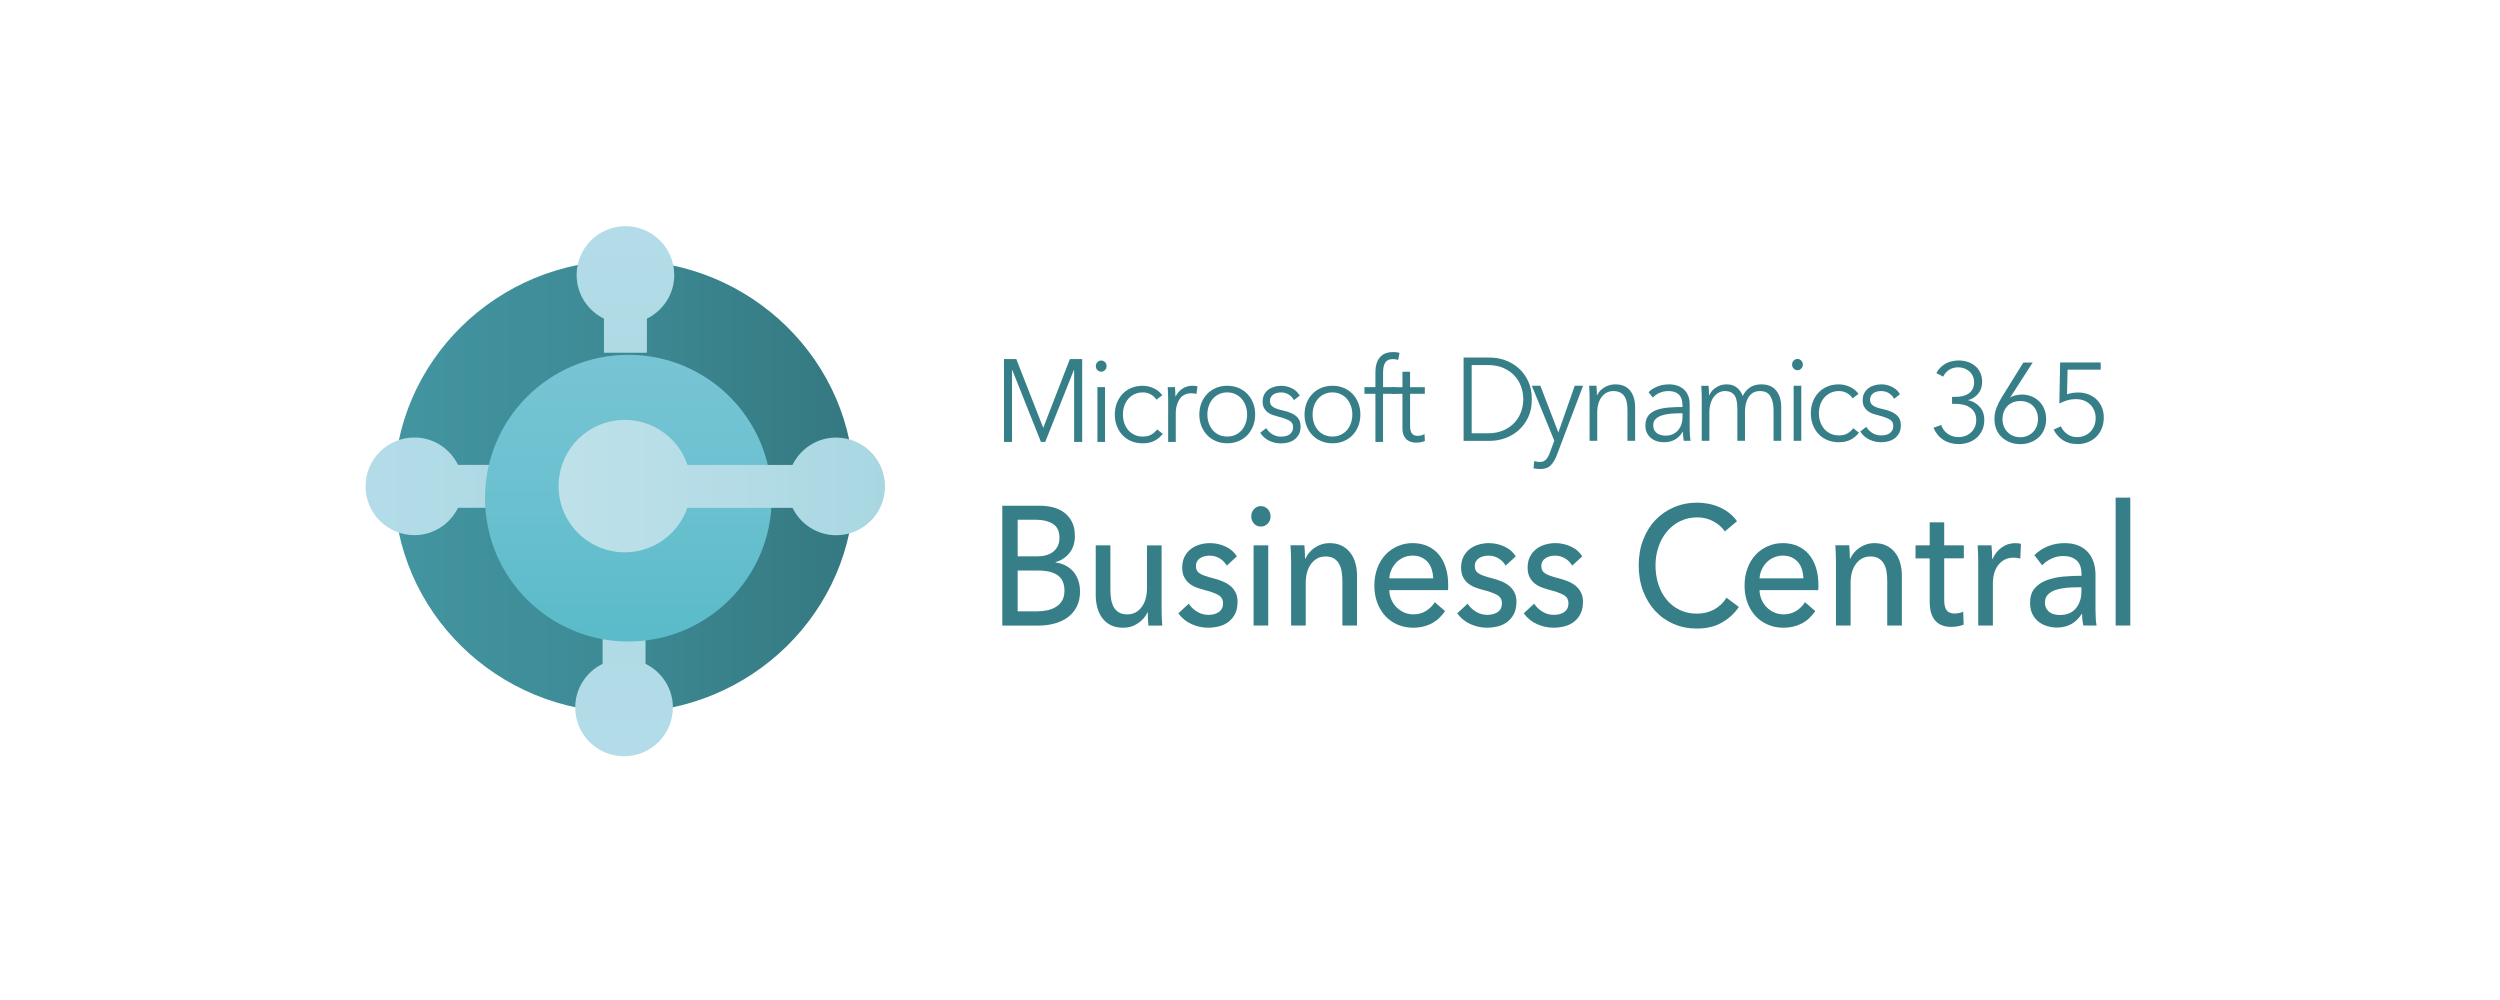
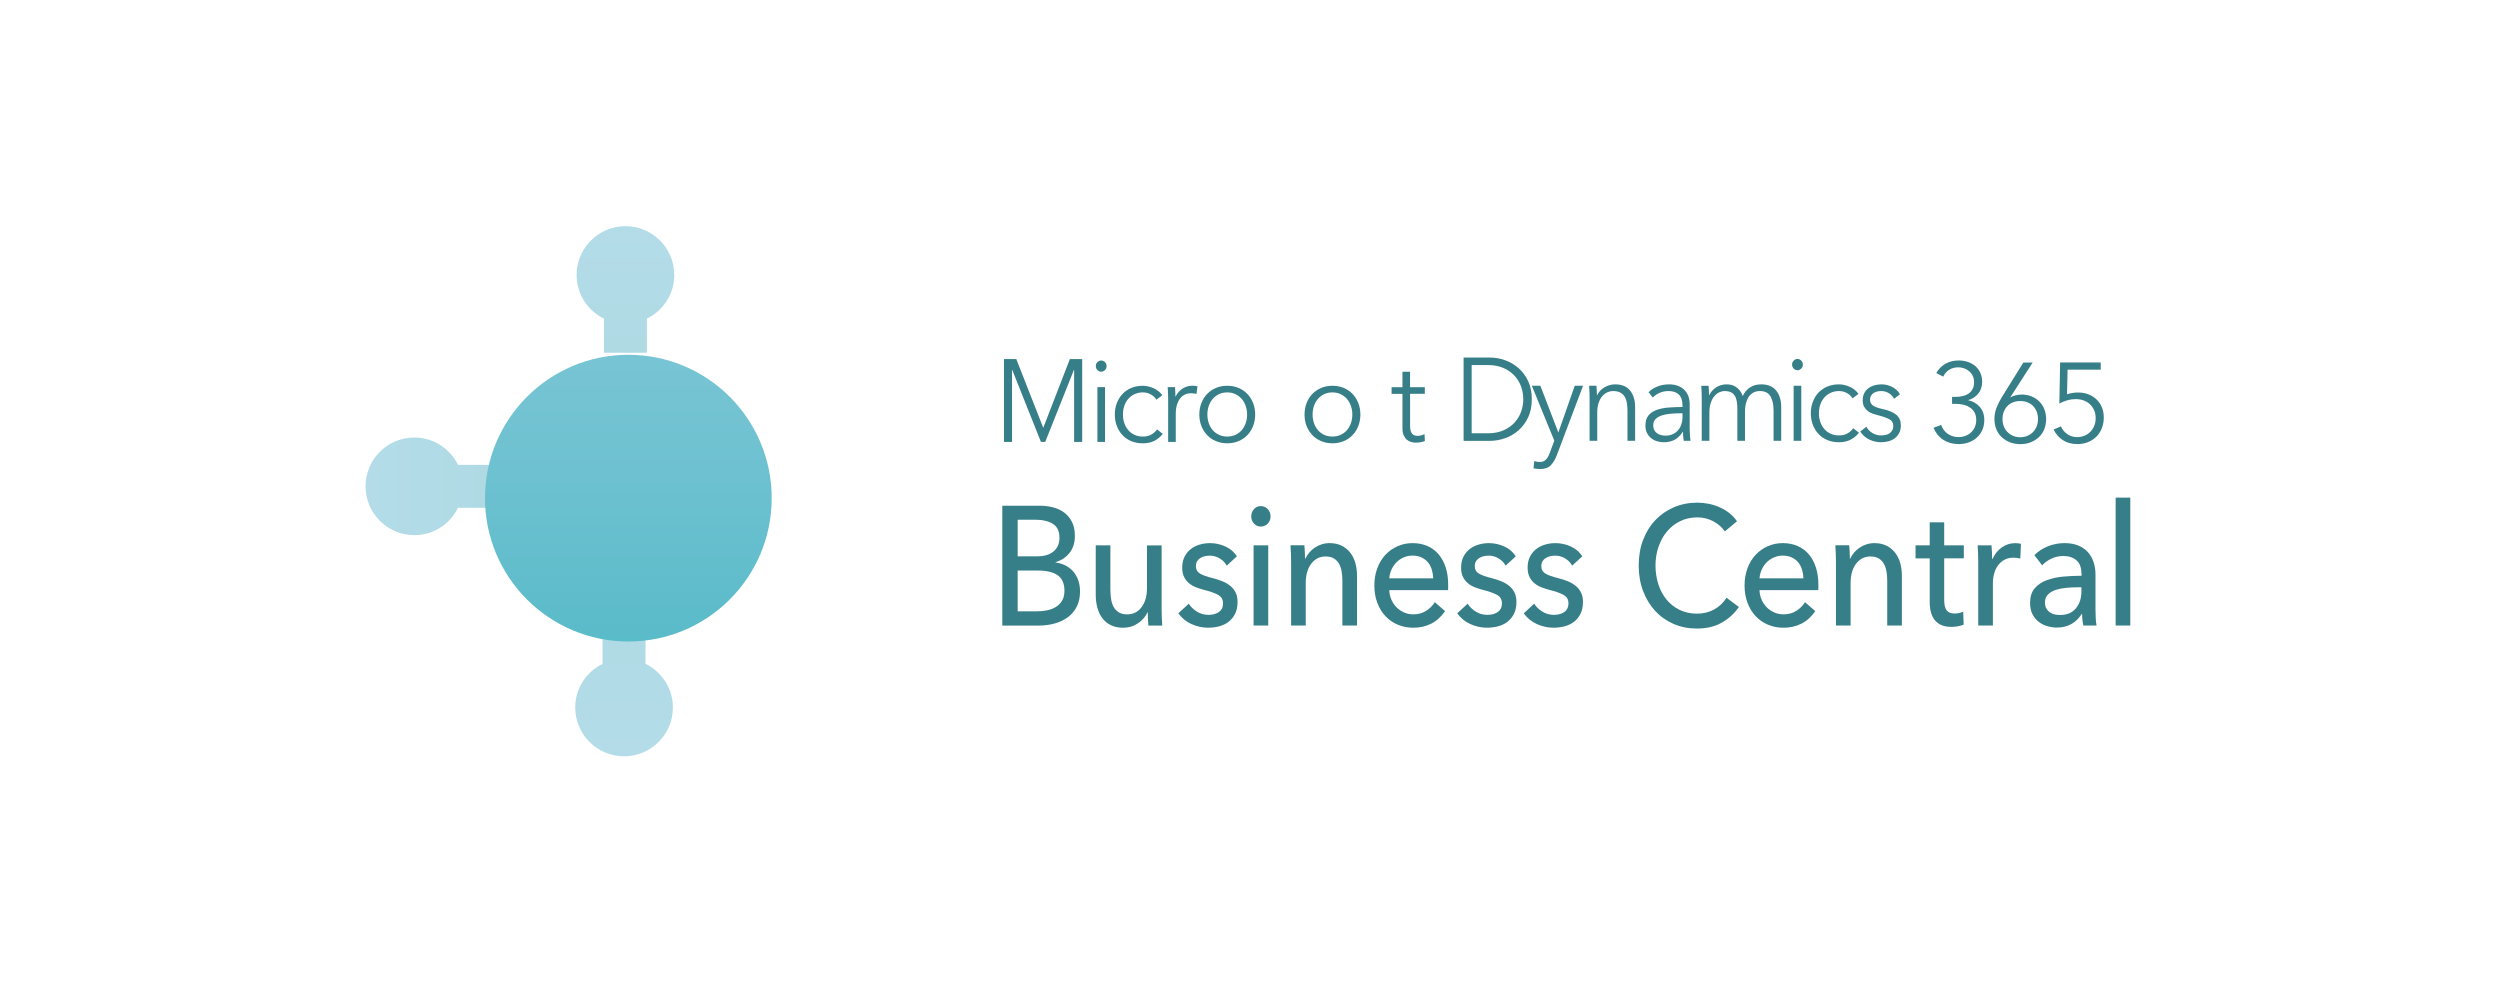
<svg xmlns="http://www.w3.org/2000/svg" xmlns:xlink="http://www.w3.org/1999/xlink" id="Layer_1" data-name="Layer 1" viewBox="0 0 850 340">
  <defs>
    <style>
      .cls-1 {
        fill: url(#linear-gradient);
      }

      .cls-1, .cls-2, .cls-3, .cls-4, .cls-5, .cls-6, .cls-7 {
        stroke-width: 0px;
      }

      .cls-2 {
        fill: #377f88;
      }

      .cls-3 {
        fill: url(#linear-gradient-5);
        filter: url(#drop-shadow-1);
      }

      .cls-4 {
        fill: url(#linear-gradient-4);
      }

      .cls-5 {
        fill: url(#linear-gradient-2);
      }

      .cls-6 {
        fill: url(#linear-gradient-3);
      }

      .cls-7 {
        fill: url(#linear-gradient-6);
      }
    </style>
    <linearGradient id="linear-gradient" x1="133.97" y1="165.37" x2="290.4" y2="165.37" gradientUnits="userSpaceOnUse">
      <stop offset="0" stop-color="#4295a1" />
      <stop offset=".4" stop-color="#3e8c97" />
      <stop offset=".99" stop-color="#357981" />
    </linearGradient>
    <linearGradient id="linear-gradient-2" x1="212.64" y1="76.91" x2="212.64" y2="119.93" gradientUnits="userSpaceOnUse">
      <stop offset="0" stop-color="#b3dce8" />
      <stop offset=".99" stop-color="#afdae4" />
    </linearGradient>
    <linearGradient id="linear-gradient-3" x1="124.3" y1="165.35" x2="167.32" y2="165.35" xlink:href="#linear-gradient-2" />
    <linearGradient id="linear-gradient-4" x1="212.19" y1="257.14" x2="212.19" y2="207.17" xlink:href="#linear-gradient-2" />
    <linearGradient id="linear-gradient-5" x1="212.64" y1="116.63" x2="212.64" y2="214.11" gradientUnits="userSpaceOnUse">
      <stop offset="0" stop-color="#77c4d4" />
      <stop offset=".43" stop-color="#6dc1d0" />
      <stop offset=".99" stop-color="#5abbc9" />
    </linearGradient>
    <filter id="drop-shadow-1" filterUnits="userSpaceOnUse">
      <feOffset dx="1" dy="4" />
      <feGaussianBlur result="blur" stdDeviation="8" />
      <feFlood flood-color="#515050" flood-opacity=".55" />
      <feComposite in2="blur" operator="in" />
      <feComposite in="SourceGraphic" />
    </filter>
    <linearGradient id="linear-gradient-6" x1="189.91" y1="165.27" x2="300.89" y2="165.27" gradientUnits="userSpaceOnUse">
      <stop offset="0" stop-color="#bee1e9" />
      <stop offset=".53" stop-color="#b4dce6" />
      <stop offset=".99" stop-color="#a8d7e2" />
    </linearGradient>
  </defs>
-   <ellipse class="cls-1" cx="212.19" cy="165.37" rx="78.22" ry="76.84" />
  <g>
    <g>
      <path class="cls-2" d="M354.69,145.4h.04l9.02-23.31h4.19v28.17h-2.74v-24.47h-.08l-9.75,24.47h-1.45l-9.75-24.47h-.08v24.47h-2.74v-28.17h4.19l9.14,23.31Z" />
      <path class="cls-2" d="M376.24,124.47c0,.56-.19,1.02-.57,1.37s-.8.54-1.26.54-.88-.18-1.26-.54-.57-.82-.57-1.37.19-1.02.57-1.37.8-.53,1.26-.53.87.18,1.26.53.57.82.57,1.37ZM375.71,150.25h-2.59v-18.62h2.59v18.62Z" />
      <path class="cls-2" d="M393.18,135.89c-.43-.72-1.06-1.3-1.88-1.77-.83-.46-1.72-.7-2.69-.7-1.04,0-1.98.19-2.82.58-.84.38-1.56.92-2.15,1.59-.6.68-1.05,1.47-1.37,2.39s-.47,1.9-.47,2.97.16,2.04.47,2.94c.32.9.77,1.69,1.35,2.37.58.67,1.29,1.2,2.13,1.59s1.78.58,2.82.58c1.14,0,2.11-.22,2.89-.68.79-.45,1.43-1.03,1.94-1.75l1.94,1.51c-.76.98-1.69,1.77-2.8,2.35-1.1.58-2.43.87-3.98.87-1.45,0-2.76-.25-3.92-.73-1.17-.49-2.16-1.17-2.99-2.05-.82-.87-1.47-1.91-1.92-3.1-.46-1.19-.69-2.49-.69-3.9s.23-2.7.69-3.9c.46-1.19,1.1-2.23,1.92-3.1.82-.88,1.82-1.56,2.99-2.05s2.48-.73,3.92-.73c1.19,0,2.4.27,3.64.82,1.23.54,2.23,1.35,2.99,2.4l-2.02,1.51Z" />
      <path class="cls-2" d="M397.13,133.78c-.03-.8-.06-1.51-.11-2.15h2.47c.05.5.09,1.06.11,1.67.03.61.04,1.12.04,1.51h.08c.51-1.08,1.27-1.97,2.28-2.65,1.01-.67,2.16-1.01,3.43-1.01.33,0,.63.01.89.04.27.03.54.08.82.16l-.34,2.59c-.15-.05-.41-.11-.76-.16-.36-.05-.71-.08-1.07-.08-.68,0-1.35.13-1.98.4-.63.27-1.19.68-1.65,1.25-.47.57-.85,1.3-1.14,2.18-.29.89-.44,1.95-.44,3.2v9.52h-2.59v-14.52c0-.5-.01-1.15-.04-1.95Z" />
      <path class="cls-2" d="M426.76,140.94c0,1.4-.24,2.7-.7,3.9-.47,1.2-1.12,2.23-1.96,3.1-.84.88-1.84,1.56-3.01,2.05-1.17.49-2.45.73-3.84.73s-2.64-.25-3.81-.73c-1.17-.49-2.17-1.17-3.01-2.05-.84-.87-1.49-1.91-1.96-3.1-.47-1.19-.7-2.49-.7-3.9s.24-2.7.7-3.9c.47-1.19,1.12-2.23,1.96-3.1.84-.88,1.84-1.56,3.01-2.05,1.17-.49,2.44-.73,3.81-.73s2.68.24,3.84.73,2.17,1.17,3.01,2.05c.84.87,1.49,1.91,1.96,3.1.47,1.2.7,2.5.7,3.9ZM424.02,140.94c0-1.03-.16-2.01-.48-2.92s-.77-1.71-1.35-2.39-1.29-1.21-2.13-1.61c-.84-.4-1.78-.6-2.82-.6s-1.97.2-2.8.6c-.83.4-1.53.93-2.11,1.61-.59.68-1.04,1.47-1.35,2.39s-.47,1.89-.47,2.92.16,2.01.47,2.92.77,1.71,1.35,2.39c.58.67,1.29,1.2,2.11,1.59.82.38,1.76.58,2.8.58s1.98-.19,2.82-.58c.84-.38,1.55-.92,2.13-1.59.58-.68,1.03-1.47,1.35-2.39s.48-1.89.48-2.92Z" />
-       <path class="cls-2" d="M439.93,136.05c-.38-.77-.96-1.4-1.73-1.89-.77-.49-1.66-.73-2.65-.73-.46,0-.91.05-1.37.16-.46.1-.86.28-1.22.52s-.64.54-.86.92c-.22.37-.32.81-.32,1.31,0,.88.34,1.55,1.03,2.01.68.47,1.76.86,3.24,1.18,2.11.45,3.66,1.11,4.66,1.97s1.5,2.02,1.5,3.48c0,1.06-.2,1.96-.59,2.69-.39.73-.91,1.32-1.54,1.79-.63.47-1.35.8-2.15,1-.8.2-1.6.3-2.42.3-1.35,0-2.65-.29-3.92-.87-1.27-.58-2.31-1.5-3.12-2.75l2.06-1.59c.46.82,1.13,1.51,2.02,2.07s1.87.83,2.93.83c.56,0,1.09-.05,1.6-.16.51-.11.95-.29,1.33-.56s.68-.6.91-1.02c.23-.41.34-.92.34-1.53,0-.98-.45-1.72-1.35-2.21-.9-.49-2.2-.95-3.9-1.37-.53-.13-1.1-.3-1.7-.5s-1.15-.49-1.65-.87c-.51-.38-.93-.87-1.26-1.45s-.5-1.31-.5-2.19c0-.95.18-1.77.53-2.45.36-.68.83-1.23,1.43-1.67.6-.44,1.28-.76,2.04-.98.76-.21,1.55-.32,2.36-.32,1.24,0,2.45.29,3.62.87,1.17.58,2.04,1.41,2.63,2.47l-1.98,1.55Z" />
      <path class="cls-2" d="M462.53,140.94c0,1.4-.24,2.7-.7,3.9-.47,1.2-1.12,2.23-1.96,3.1-.84.88-1.84,1.56-3.01,2.05-1.17.49-2.45.73-3.84.73s-2.64-.25-3.81-.73c-1.17-.49-2.17-1.17-3.01-2.05-.84-.87-1.49-1.91-1.96-3.1-.47-1.19-.7-2.49-.7-3.9s.24-2.7.7-3.9c.47-1.19,1.12-2.23,1.96-3.1.84-.88,1.84-1.56,3.01-2.05,1.17-.49,2.44-.73,3.81-.73s2.68.24,3.84.73,2.17,1.17,3.01,2.05c.84.87,1.49,1.91,1.96,3.1.47,1.2.7,2.5.7,3.9ZM459.79,140.94c0-1.03-.16-2.01-.48-2.92s-.77-1.71-1.35-2.39-1.29-1.21-2.13-1.61c-.84-.4-1.78-.6-2.82-.6s-1.97.2-2.8.6c-.83.4-1.53.93-2.11,1.61-.59.68-1.04,1.47-1.35,2.39s-.47,1.89-.47,2.92.16,2.01.47,2.92.77,1.71,1.35,2.39c.58.67,1.29,1.2,2.11,1.59.82.38,1.76.58,2.8.58s1.98-.19,2.82-.58c.84-.38,1.55-.92,2.13-1.59.58-.68,1.03-1.47,1.35-2.39s.48-1.89.48-2.92Z" />
-       <path class="cls-2" d="M474.42,133.9h-4.19v16.35h-2.59v-16.35h-3.73v-2.27h3.73v-5.09c0-2.12.5-3.79,1.49-5.01s2.51-1.83,4.57-1.83c.33,0,.69.02,1.07.06.38.04.74.11,1.07.22l-.46,2.39c-.28-.08-.56-.15-.84-.2-.28-.05-.6-.08-.95-.08-.68,0-1.25.12-1.69.36-.45.24-.79.58-1.03,1.01-.24.44-.41.95-.5,1.53-.09.58-.13,1.2-.13,1.87v4.77h4.19v2.27Z" />
      <path class="cls-2" d="M484.45,133.9h-5.02v10.86c0,.69.06,1.26.19,1.71.13.45.31.8.55,1.06.24.25.53.42.86.52.33.09.69.14,1.07.14.36,0,.73-.05,1.12-.16.39-.11.77-.25,1.12-.44l.11,2.35c-.46.19-.93.33-1.43.42-.49.09-1.03.14-1.62.14-.48,0-.99-.07-1.52-.2-.53-.13-1.03-.38-1.49-.75-.46-.37-.83-.88-1.12-1.51-.29-.64-.44-1.47-.44-2.51v-11.62h-3.69v-2.27h3.69v-5.25h2.59v5.25h5.02v2.27Z" />
    </g>
    <g>
      <path class="cls-2" d="M497.62,121.57h8.98c1.68,0,3.37.29,5.06.88,1.69.59,3.22,1.47,4.59,2.66s2.46,2.66,3.31,4.44c.84,1.77,1.26,3.83,1.26,6.18s-.42,4.44-1.26,6.2c-.84,1.76-1.94,3.23-3.31,4.42s-2.89,2.07-4.59,2.66c-1.69.59-3.38.88-5.06.88h-8.98v-28.31ZM500.37,147.32h5.46c2.04,0,3.82-.33,5.33-1,1.51-.67,2.77-1.54,3.77-2.62.99-1.08,1.74-2.31,2.24-3.7.5-1.38.74-2.81.74-4.28s-.25-2.89-.74-4.28c-.5-1.38-1.24-2.62-2.24-3.7-.99-1.08-2.25-1.95-3.77-2.62s-3.29-1-5.33-1h-5.46v23.2Z" />
      <path class="cls-2" d="M529.79,146.96h.08l5.54-15.8h2.83l-8.9,23.55c-.54,1.44-1.22,2.59-2.05,3.46-.83.87-2.02,1.3-3.57,1.3-.79,0-1.57-.08-2.33-.24l.27-2.48c.61.21,1.25.32,1.91.32.89,0,1.59-.29,2.1-.86s.96-1.39,1.34-2.46l1.45-3.92-7.64-18.68h2.9l6.08,15.8Z" />
      <path class="cls-2" d="M542.8,131.16c.05.51.09,1.07.11,1.68.03.61.04,1.12.04,1.52h.08c.51-1.09,1.34-1.98,2.48-2.66,1.15-.68,2.36-1.02,3.63-1.02,2.27,0,3.97.7,5.1,2.12,1.13,1.41,1.7,3.28,1.7,5.6v11.48h-2.6v-10.36c0-.99-.08-1.88-.23-2.68-.15-.8-.41-1.48-.78-2.06s-.87-1.02-1.49-1.34c-.63-.32-1.41-.48-2.35-.48-.69,0-1.36.15-2.01.44-.65.29-1.23.74-1.74,1.34-.51.6-.92,1.36-1.22,2.28-.3.92-.46,2.01-.46,3.26v9.6h-2.6v-14.6c0-.51-.01-1.16-.04-1.96s-.06-1.52-.11-2.16h2.48Z" />
      <path class="cls-2" d="M572.04,137.76c0-1.61-.41-2.82-1.22-3.61-.82-.79-2-1.19-3.55-1.19-1.07,0-2.06.2-2.98.6-.92.4-1.7.94-2.33,1.6l-1.45-1.8c.74-.77,1.71-1.42,2.92-1.92s2.58-.76,4.11-.76c.97,0,1.87.14,2.71.42.84.28,1.58.7,2.22,1.26s1.13,1.27,1.49,2.12c.36.85.53,1.85.53,3v8.2c0,.72.03,1.47.08,2.24.05.77.13,1.43.23,1.96h-2.33c-.08-.45-.14-.95-.19-1.48-.05-.53-.08-1.05-.08-1.56h-.08c-.81,1.25-1.74,2.15-2.77,2.7-1.03.55-2.27.82-3.72.82-.69,0-1.39-.1-2.12-.3-.73-.2-1.39-.53-1.99-.98-.6-.45-1.1-1.04-1.49-1.76-.4-.72-.59-1.6-.59-2.65,0-1.45.35-2.59,1.05-3.43.7-.84,1.64-1.47,2.81-1.88,1.17-.42,2.51-.68,4.03-.8,1.51-.12,3.09-.18,4.72-.18v-.6ZM571.27,140.52c-1.07,0-2.15.05-3.23.14-1.08.09-2.06.28-2.94.56-.88.28-1.6.68-2.16,1.22-.56.53-.84,1.24-.84,2.12,0,.67.12,1.23.36,1.68s.57.82.98,1.1c.41.28.86.48,1.36.6s1,.18,1.51.18c.92,0,1.73-.17,2.45-.5s1.31-.79,1.8-1.36.85-1.23,1.11-1.98c.25-.75.38-1.53.38-2.36v-1.4h-.76Z" />
      <path class="cls-2" d="M583.5,131.7c1.06-.68,2.24-1.02,3.53-1.02.48,0,.99.05,1.51.16.52.11,1.03.31,1.53.62.5.31.96.72,1.38,1.22.42.51.78,1.16,1.09,1.96.61-1.28,1.44-2.26,2.5-2.94,1.06-.68,2.31-1.02,3.77-1.02,2.27,0,3.97.7,5.1,2.12,1.13,1.41,1.7,3.28,1.7,5.6v11.48h-2.6v-10.36c0-1.97-.35-3.56-1.05-4.76-.7-1.2-1.89-1.8-3.57-1.8-.94,0-1.74.2-2.39.6-.65.4-1.17.93-1.57,1.58-.39.65-.68,1.39-.86,2.22-.18.83-.27,1.68-.27,2.56v9.96h-2.6v-10.92c0-.91-.06-1.74-.19-2.48s-.35-1.38-.67-1.9c-.32-.52-.76-.92-1.32-1.2-.56-.28-1.27-.42-2.14-.42-.61,0-1.23.15-1.85.44s-1.18.74-1.68,1.34c-.5.6-.9,1.36-1.2,2.28-.3.92-.46,2.01-.46,3.26v9.6h-2.6v-14.6c0-.51-.01-1.16-.04-1.96s-.06-1.52-.11-2.16h2.48c.05.51.09,1.07.11,1.68.03.61.04,1.12.04,1.52h.08c.51-1.09,1.29-1.98,2.35-2.66Z" />
      <path class="cls-2" d="M612.97,123.96c0,.56-.19,1.02-.57,1.38s-.8.54-1.26.54-.88-.18-1.26-.54-.57-.82-.57-1.38.19-1.02.57-1.38.8-.54,1.26-.54.88.18,1.26.54.57.82.57,1.38ZM612.44,149.88h-2.6v-18.72h2.6v18.72Z" />
      <path class="cls-2" d="M629.87,135.44c-.43-.72-1.06-1.31-1.89-1.78-.83-.46-1.73-.7-2.7-.7-1.04,0-1.99.19-2.83.58-.84.39-1.56.92-2.16,1.6s-1.06,1.48-1.38,2.4-.48,1.91-.48,2.98.16,2.05.48,2.96c.32.91.77,1.7,1.36,2.38.59.68,1.3,1.21,2.14,1.6s1.78.58,2.83.58c1.15,0,2.11-.22,2.9-.68.79-.45,1.44-1.04,1.95-1.76l1.95,1.52c-.76.99-1.7,1.77-2.81,2.36-1.11.58-2.44.88-3.99.88-1.45,0-2.77-.25-3.94-.74-1.17-.49-2.17-1.18-3-2.06-.83-.88-1.47-1.92-1.93-3.12-.46-1.2-.69-2.51-.69-3.92s.23-2.72.69-3.92c.46-1.2,1.1-2.24,1.93-3.12.83-.88,1.83-1.57,3-2.06s2.48-.74,3.94-.74c1.2,0,2.41.27,3.65.82,1.24.55,2.24,1.35,3,2.42l-2.03,1.52Z" />
      <path class="cls-2" d="M643.99,135.6c-.38-.77-.96-1.41-1.74-1.9-.78-.49-1.66-.74-2.66-.74-.46,0-.92.05-1.37.16-.46.1-.87.28-1.22.52s-.64.55-.86.92c-.22.37-.32.81-.32,1.32,0,.88.34,1.55,1.03,2.02.69.47,1.77.86,3.25,1.18,2.12.45,3.67,1.11,4.68,1.98s1.51,2.03,1.51,3.5c0,1.07-.2,1.97-.59,2.7-.4.73-.91,1.33-1.55,1.8-.64.47-1.36.8-2.16,1-.8.2-1.61.3-2.43.3-1.35,0-2.66-.29-3.94-.88-1.27-.59-2.32-1.51-3.13-2.76l2.06-1.6c.46.83,1.13,1.52,2.02,2.08.89.56,1.87.84,2.94.84.56,0,1.1-.05,1.61-.16.51-.11.96-.29,1.34-.56s.69-.61.92-1.02c.23-.41.34-.92.34-1.54,0-.99-.45-1.72-1.36-2.22-.91-.49-2.21-.95-3.92-1.38-.54-.13-1.1-.3-1.7-.5-.6-.2-1.15-.49-1.66-.88-.51-.39-.93-.87-1.26-1.46s-.5-1.32-.5-2.2c0-.96.18-1.78.54-2.46.36-.68.83-1.24,1.43-1.68s1.28-.77,2.05-.98c.76-.21,1.55-.32,2.37-.32,1.25,0,2.46.29,3.63.88,1.17.59,2.05,1.42,2.64,2.48l-1.99,1.56Z" />
    </g>
    <g>
      <path class="cls-2" d="M663.69,134.94h1.18c.86,0,1.68-.09,2.45-.27.76-.18,1.43-.47,2.01-.86.57-.4,1.02-.91,1.36-1.55.33-.64.5-1.4.5-2.29,0-.76-.14-1.46-.42-2.08s-.67-1.16-1.17-1.6-1.07-.79-1.72-1.03c-.65-.24-1.33-.37-2.05-.37-1.15,0-2.16.27-3.04.8-.88.54-1.59,1.33-2.12,2.37l-2.33-1.22c.84-1.45,1.91-2.53,3.21-3.23s2.78-1.05,4.43-1.05c1.07,0,2.08.16,3.04.48s1.8.78,2.53,1.39c.73.61,1.31,1.37,1.74,2.28.43.9.64,1.94.64,3.11,0,1.61-.45,2.95-1.34,4.03s-2.01,1.8-3.36,2.16v.08c1.55.33,2.85,1.08,3.88,2.24,1.03,1.16,1.55,2.65,1.55,4.49,0,1.3-.24,2.45-.71,3.46s-1.1,1.86-1.89,2.56c-.79.7-1.71,1.23-2.77,1.6-1.06.37-2.17.55-3.34.55-1.99,0-3.72-.48-5.2-1.43-1.48-.95-2.6-2.32-3.36-4.11l2.6-.96c.46,1.3,1.22,2.31,2.29,3.04,1.07.73,2.29,1.09,3.67,1.09.76,0,1.51-.13,2.24-.4.73-.27,1.36-.65,1.91-1.15.55-.5.99-1.1,1.32-1.81s.5-1.53.5-2.45c0-1.02-.2-1.88-.59-2.58-.4-.7-.92-1.27-1.59-1.7-.66-.44-1.42-.75-2.26-.94s-1.71-.28-2.6-.28h-1.18v-2.37Z" />
      <path class="cls-2" d="M683.49,135.06l.08.08c.41-.31.98-.55,1.72-.72.74-.18,1.45-.27,2.14-.27,1.17,0,2.26.2,3.27.61,1.01.41,1.88.97,2.62,1.7.74.72,1.32,1.6,1.74,2.64.42,1.03.63,2.16.63,3.38s-.22,2.43-.65,3.48c-.43,1.05-1.04,1.94-1.83,2.68-.79.74-1.72,1.32-2.79,1.74-1.07.42-2.24.63-3.52.63s-2.45-.21-3.52-.63c-1.07-.42-2-1-2.79-1.74-.79-.74-1.4-1.63-1.83-2.68-.43-1.05-.65-2.2-.65-3.48,0-1.4.24-2.7.73-3.9s1.06-2.34,1.72-3.44l7.38-11.88h3.17l-7.6,11.81ZM680.85,142.47c0,.89.15,1.71.44,2.46.29.75.71,1.4,1.24,1.95.53.55,1.17.98,1.91,1.3s1.55.48,2.45.48,1.71-.16,2.44-.48,1.38-.75,1.91-1.3c.53-.55.95-1.2,1.24-1.95.29-.75.44-1.57.44-2.46s-.14-1.67-.42-2.43c-.28-.75-.68-1.4-1.2-1.95-.52-.55-1.16-.98-1.91-1.28-.75-.31-1.59-.46-2.5-.46s-1.75.15-2.5.46c-.75.31-1.39.73-1.91,1.28-.52.55-.92,1.2-1.2,1.95-.28.75-.42,1.56-.42,2.43Z" />
      <path class="cls-2" d="M714.25,125.69h-11.27l-.19,8.37c.58-.2,1.2-.35,1.85-.46.65-.1,1.28-.15,1.89-.15,1.27,0,2.44.2,3.5.61,1.07.41,1.99.99,2.78,1.74.79.75,1.4,1.65,1.83,2.69.43,1.05.65,2.19.65,3.44s-.21,2.5-.64,3.61-1.03,2.07-1.82,2.87-1.73,1.43-2.84,1.89-2.33.69-3.65.69c-1.96,0-3.62-.45-4.97-1.34-1.35-.89-2.4-2.09-3.14-3.59l2.48-1.11c.48,1.12,1.22,2.01,2.2,2.68s2.07.99,3.27.99c.92,0,1.76-.16,2.54-.48.78-.32,1.45-.76,2.01-1.34s1-1.26,1.32-2.05c.32-.79.48-1.64.48-2.56,0-.99-.17-1.89-.52-2.69s-.81-1.48-1.41-2.04-1.31-.99-2.12-1.3c-.82-.3-1.71-.46-2.68-.46s-1.93.13-2.89.4c-.96.27-1.87.63-2.73,1.09l.27-13.95h13.8v2.44Z" />
    </g>
    <g>
      <path class="cls-2" d="M340.77,171.95h12.93c1.41,0,2.82.17,4.24.52,1.41.35,2.67.92,3.79,1.73,1.11.81,2.01,1.86,2.7,3.17s1.03,2.93,1.03,4.89c0,2.26-.6,4.16-1.8,5.7-1.2,1.53-2.79,2.59-4.77,3.16v.12c1.2.15,2.31.49,3.34,1.01,1.02.52,1.91,1.2,2.65,2.04.74.85,1.31,1.84,1.72,2.99s.61,2.44.61,3.85c0,1.96-.37,3.66-1.11,5.12-.74,1.46-1.75,2.66-3.02,3.6-1.27.94-2.76,1.65-4.48,2.13-1.71.48-3.54.72-5.48.72h-12.34v-40.73ZM346.02,189.15h6.83c.99,0,1.93-.12,2.83-.38.9-.25,1.69-.63,2.36-1.15s1.2-1.17,1.59-1.96c.39-.79.58-1.73.58-2.85,0-2.19-.74-3.75-2.22-4.69-1.48-.94-3.48-1.41-5.99-1.41h-5.99v12.43ZM346.02,207.85h6.57c1.09,0,2.2-.1,3.31-.32,1.11-.21,2.12-.59,3.02-1.12.9-.53,1.62-1.26,2.17-2.15.55-.9.82-2.04.82-3.42,0-2.42-.76-4.16-2.28-5.24-1.52-1.07-3.71-1.61-6.57-1.61h-7.05v13.86Z" />
      <path class="cls-2" d="M390.45,212.68c-.07-.69-.12-1.47-.16-2.33s-.05-1.58-.05-2.15h-.11c-.64,1.46-1.71,2.69-3.21,3.71-1.5,1.02-3.17,1.52-5,1.52-1.63,0-3.03-.28-4.21-.86-1.18-.57-2.15-1.37-2.91-2.39-.76-1.02-1.32-2.19-1.69-3.54-.37-1.34-.56-2.78-.56-4.31v-16.91h4.98v15.07c0,1.11.08,2.17.24,3.19.16,1.02.45,1.91.87,2.68s1.01,1.38,1.75,1.84c.74.46,1.7.69,2.86.69,2.01,0,3.64-.81,4.87-2.44,1.24-1.63,1.85-3.81,1.85-6.53v-14.49h4.98v21.4c0,.73.02,1.67.05,2.82.03,1.15.09,2.17.16,3.05h-4.71Z" />
      <path class="cls-2" d="M417.1,192.31c-.57-1-1.36-1.81-2.38-2.44-1.02-.63-2.17-.95-3.44-.95-.57,0-1.13.07-1.7.2-.57.14-1.07.35-1.51.63s-.79.65-1.06,1.09c-.26.44-.4.99-.4,1.64,0,1.15.48,2.01,1.43,2.56.95.56,2.38,1.06,4.29,1.52,1.2.31,2.31.67,3.34,1.09,1.02.43,1.92.95,2.68,1.59.76.63,1.35,1.39,1.78,2.27.42.88.64,1.92.64,3.11,0,1.61-.28,2.97-.85,4.09s-1.32,2.02-2.25,2.73c-.94.71-2.01,1.22-3.21,1.52-1.2.3-2.44.46-3.71.46-1.91,0-3.77-.4-5.59-1.21-1.82-.8-3.33-2.03-4.53-3.68l3.55-3.28c.67,1.07,1.6,1.97,2.78,2.7,1.18.73,2.48,1.1,3.89,1.1.64,0,1.25-.07,1.83-.2.58-.14,1.11-.36,1.59-.66.48-.31.86-.71,1.14-1.21s.42-1.13.42-1.9c0-1.27-.56-2.21-1.67-2.82s-2.75-1.19-4.9-1.73c-.85-.23-1.7-.51-2.57-.83-.86-.33-1.65-.77-2.36-1.35-.71-.57-1.28-1.29-1.72-2.15-.44-.86-.66-1.93-.66-3.19,0-1.46.27-2.71.82-3.77.55-1.06,1.26-1.92,2.14-2.59.88-.67,1.89-1.17,3.02-1.5,1.13-.33,2.3-.49,3.5-.49,1.8,0,3.54.39,5.22,1.15,1.68.77,2.97,1.88,3.89,3.34l-3.44,3.16Z" />
      <path class="cls-2" d="M431.99,175.57c0,1-.32,1.82-.97,2.48-.65.65-1.43.98-2.34.98s-1.68-.33-2.31-1c-.63-.67-.95-1.49-.95-2.45s.32-1.83.95-2.5,1.4-1.01,2.31-1.01,1.69.34,2.34,1.01.97,1.5.97,2.5ZM431.2,212.68h-4.98v-27.27h4.98v27.27Z" />
      <path class="cls-2" d="M443.49,185.41c.07.69.12,1.46.16,2.33.03.86.05,1.59.05,2.16h.16c.32-.73.75-1.41,1.3-2.04.55-.63,1.17-1.19,1.88-1.67.71-.48,1.48-.85,2.33-1.12s1.73-.41,2.65-.41c1.62,0,3.02.3,4.18.89s2.14,1.39,2.91,2.39c.78,1,1.35,2.17,1.72,3.51.37,1.34.56,2.78.56,4.31v16.91h-4.98v-15.13c0-1.11-.08-2.17-.24-3.17-.16-1-.45-1.88-.87-2.64-.42-.77-1.01-1.38-1.75-1.84-.74-.46-1.69-.69-2.86-.69-1.98,0-3.59.81-4.85,2.44-1.25,1.63-1.88,3.81-1.88,6.53v14.5h-4.98v-21.4c0-.73-.02-1.67-.05-2.82-.04-1.15-.09-2.17-.16-3.05h4.71Z" />
      <path class="cls-2" d="M492.38,198.81v.92c0,.31-.02.61-.05.92h-19.97c.04,1.14.27,2.22.71,3.23.44,1.01,1.03,1.89,1.78,2.63.74.74,1.6,1.32,2.57,1.74.97.42,2,.63,3.1.63,1.69,0,3.16-.41,4.4-1.21,1.24-.81,2.21-1.79,2.91-2.93l3.5,3.05c-1.34,1.93-2.92,3.36-4.74,4.27-1.82.91-3.84,1.37-6.07,1.37-1.91,0-3.67-.35-5.3-1.04-1.62-.69-3.02-1.66-4.18-2.91-1.16-1.24-2.08-2.75-2.75-4.51s-1.01-3.72-1.01-5.87.33-4.06.98-5.84c.65-1.79,1.57-3.31,2.73-4.57,1.17-1.27,2.55-2.25,4.14-2.96s3.31-1.07,5.15-1.07,3.51.33,5.02.98c1.5.65,2.78,1.59,3.82,2.82s1.85,2.71,2.41,4.46c.57,1.75.85,3.71.85,5.89ZM487.29,196.63c-.04-1.07-.21-2.08-.5-3.02s-.74-1.76-1.32-2.45c-.58-.69-1.31-1.24-2.17-1.64-.87-.41-1.88-.61-3.05-.61-1.06,0-2.06.2-2.99.61-.93.4-1.75.95-2.44,1.64-.69.69-1.25,1.51-1.69,2.45s-.7,1.95-.77,3.02h14.94Z" />
      <path class="cls-2" d="M511.92,192.31c-.57-1-1.36-1.81-2.38-2.44-1.02-.63-2.17-.95-3.44-.95-.57,0-1.13.07-1.7.2-.57.14-1.07.35-1.51.63s-.79.65-1.06,1.09c-.26.44-.4.99-.4,1.64,0,1.15.48,2.01,1.43,2.56.95.56,2.38,1.06,4.29,1.52,1.2.31,2.31.67,3.34,1.09,1.02.43,1.92.95,2.68,1.59.76.63,1.35,1.39,1.78,2.27.42.88.64,1.92.64,3.11,0,1.61-.28,2.97-.85,4.09s-1.32,2.02-2.25,2.73c-.94.71-2.01,1.22-3.21,1.52-1.2.3-2.44.46-3.71.46-1.91,0-3.77-.4-5.59-1.21-1.82-.8-3.33-2.03-4.53-3.68l3.55-3.28c.67,1.07,1.6,1.97,2.78,2.7,1.18.73,2.48,1.1,3.89,1.1.64,0,1.25-.07,1.83-.2.58-.14,1.11-.36,1.59-.66.48-.31.86-.71,1.14-1.21s.42-1.13.42-1.9c0-1.27-.56-2.21-1.67-2.82s-2.75-1.19-4.9-1.73c-.85-.23-1.7-.51-2.57-.83-.86-.33-1.65-.77-2.36-1.35-.71-.57-1.28-1.29-1.72-2.15-.44-.86-.66-1.93-.66-3.19,0-1.46.27-2.71.82-3.77.55-1.06,1.26-1.92,2.14-2.59.88-.67,1.89-1.17,3.02-1.5,1.13-.33,2.3-.49,3.5-.49,1.8,0,3.54.39,5.22,1.15,1.68.77,2.97,1.88,3.89,3.34l-3.44,3.16Z" />
      <path class="cls-2" d="M534.54,192.31c-.57-1-1.36-1.81-2.38-2.44-1.02-.63-2.17-.95-3.44-.95-.57,0-1.13.07-1.7.2-.57.14-1.07.35-1.51.63s-.79.65-1.06,1.09c-.26.44-.4.99-.4,1.64,0,1.15.48,2.01,1.43,2.56.95.56,2.38,1.06,4.29,1.52,1.2.31,2.31.67,3.34,1.09,1.02.43,1.92.95,2.68,1.59.76.63,1.35,1.39,1.78,2.27.42.88.64,1.92.64,3.11,0,1.61-.28,2.97-.85,4.09s-1.32,2.02-2.25,2.73c-.94.71-2.01,1.22-3.21,1.52-1.2.3-2.44.46-3.71.46-1.91,0-3.77-.4-5.59-1.21-1.82-.8-3.33-2.03-4.53-3.68l3.55-3.28c.67,1.07,1.6,1.97,2.78,2.7,1.18.73,2.48,1.1,3.89,1.1.64,0,1.25-.07,1.83-.2.58-.14,1.11-.36,1.59-.66.48-.31.86-.71,1.14-1.21s.42-1.13.42-1.9c0-1.27-.56-2.21-1.67-2.82s-2.75-1.19-4.9-1.73c-.85-.23-1.7-.51-2.57-.83-.86-.33-1.65-.77-2.36-1.35-.71-.57-1.28-1.29-1.72-2.15-.44-.86-.66-1.93-.66-3.19,0-1.46.27-2.71.82-3.77.55-1.06,1.26-1.92,2.14-2.59.88-.67,1.89-1.17,3.02-1.5,1.13-.33,2.3-.49,3.5-.49,1.8,0,3.54.39,5.22,1.15,1.68.77,2.97,1.88,3.89,3.34l-3.44,3.16Z" />
    </g>
    <g>
      <path class="cls-2" d="M591.23,206.35c-1.48,2.19-3.41,3.96-5.78,5.32-2.36,1.36-5.21,2.04-8.53,2.04-2.86,0-5.5-.53-7.92-1.58-2.42-1.06-4.5-2.53-6.25-4.43-1.75-1.9-3.12-4.16-4.11-6.79-.99-2.62-1.48-5.51-1.48-8.66s.5-6.09,1.51-8.72,2.4-4.87,4.18-6.73c1.78-1.86,3.89-3.31,6.33-4.35s5.09-1.55,7.95-1.55c1.27,0,2.56.14,3.87.4,1.31.27,2.56.67,3.76,1.21,1.2.54,2.29,1.2,3.28,1.99s1.84,1.7,2.54,2.73l-4.13,3.45c-.92-1.38-2.22-2.52-3.89-3.42-1.68-.9-3.49-1.35-5.43-1.35-2.19,0-4.16.43-5.91,1.3-1.75.86-3.24,2.04-4.48,3.54-1.24,1.49-2.19,3.23-2.86,5.2s-1.01,4.08-1.01,6.3.33,4.45.98,6.44c.65,1.99,1.59,3.73,2.81,5.21,1.22,1.48,2.7,2.64,4.45,3.48,1.75.84,3.7,1.26,5.85,1.26s4.04-.46,5.77-1.38c1.73-.92,3.16-2.26,4.29-4.02l4.18,3.11Z" />
      <path class="cls-2" d="M618.25,198.81v.92c0,.31-.02.61-.05.92h-19.97c.04,1.14.27,2.22.71,3.23.44,1.01,1.03,1.89,1.78,2.63.74.74,1.6,1.32,2.57,1.74.97.42,2,.63,3.1.63,1.69,0,3.16-.41,4.4-1.21,1.24-.81,2.21-1.79,2.91-2.93l3.5,3.05c-1.34,1.93-2.92,3.36-4.74,4.27-1.82.91-3.84,1.37-6.07,1.37-1.91,0-3.67-.35-5.3-1.04-1.62-.69-3.02-1.66-4.18-2.91-1.16-1.24-2.08-2.75-2.75-4.51s-1.01-3.72-1.01-5.87.33-4.06.98-5.84c.65-1.79,1.57-3.31,2.73-4.57,1.17-1.27,2.55-2.25,4.14-2.96s3.31-1.07,5.15-1.07,3.51.33,5.02.98c1.5.65,2.78,1.59,3.82,2.82s1.85,2.71,2.41,4.46c.57,1.75.85,3.71.85,5.89ZM613.17,196.63c-.04-1.07-.21-2.08-.5-3.02s-.74-1.76-1.32-2.45c-.58-.69-1.31-1.24-2.17-1.64-.87-.41-1.88-.61-3.05-.61-1.06,0-2.06.2-2.99.61-.93.4-1.75.95-2.44,1.64-.69.69-1.25,1.51-1.69,2.45s-.7,1.95-.77,3.02h14.94Z" />
      <path class="cls-2" d="M628.74,185.41c.07.69.12,1.46.16,2.33.03.86.05,1.59.05,2.16h.16c.32-.73.75-1.41,1.3-2.04.55-.63,1.17-1.19,1.88-1.67.71-.48,1.48-.85,2.33-1.12s1.73-.41,2.65-.41c1.62,0,3.02.3,4.18.89s2.14,1.39,2.91,2.39c.78,1,1.35,2.17,1.72,3.51.37,1.34.56,2.78.56,4.31v16.91h-4.98v-15.13c0-1.11-.08-2.17-.24-3.17-.16-1-.45-1.88-.87-2.64-.42-.77-1.01-1.38-1.75-1.84-.74-.46-1.69-.69-2.86-.69-1.98,0-3.59.81-4.85,2.44-1.25,1.63-1.88,3.81-1.88,6.53v14.5h-4.98v-21.4c0-.73-.02-1.67-.05-2.82-.04-1.15-.09-2.17-.16-3.05h4.71Z" />
      <path class="cls-2" d="M667.7,189.84h-6.67v14.17c0,1.65.28,2.82.85,3.53s1.47,1.06,2.7,1.06c.46,0,.95-.05,1.48-.16.53-.1,1.01-.26,1.43-.48l.16,4.43c-.6.23-1.26.41-1.99.55-.72.13-1.47.2-2.25.2-2.37,0-4.18-.71-5.43-2.13-1.25-1.42-1.88-3.55-1.88-6.38v-14.78h-4.82v-4.43h4.82v-7.82h4.93v7.82h6.67v4.43Z" />
      <path class="cls-2" d="M672.56,188.46c-.04-1.15-.09-2.17-.16-3.05h4.71c.07.69.12,1.48.16,2.39.03.9.05,1.64.05,2.22h.16c.71-1.61,1.74-2.91,3.1-3.88,1.36-.98,2.89-1.47,4.58-1.47.78,0,1.43.08,1.96.23l-.21,5c-.71-.19-1.47-.29-2.28-.29-1.2,0-2.24.24-3.13.72-.88.48-1.61,1.12-2.2,1.93-.58.8-1.01,1.73-1.3,2.79s-.42,2.16-.42,3.31v14.33h-4.98v-21.4c0-.73-.02-1.67-.05-2.82Z" />
      <path class="cls-2" d="M707.69,195.02c0-2.03-.57-3.54-1.7-4.52-1.13-.98-2.63-1.46-4.5-1.46-1.41,0-2.75.3-4,.89-1.25.59-2.3,1.35-3.15,2.27l-2.65-3.45c1.24-1.26,2.75-2.26,4.53-2.99,1.78-.73,3.7-1.1,5.75-1.1,1.8,0,3.36.28,4.69.83,1.32.56,2.41,1.32,3.26,2.28s1.48,2.09,1.91,3.39c.42,1.3.64,2.7.64,4.2v11.91c0,.92.03,1.89.08,2.91.05,1.02.15,1.85.29,2.5h-4.5c-.28-1.3-.42-2.61-.42-3.91h-.16c-.92,1.46-2.07,2.59-3.47,3.39s-3.04,1.21-4.95,1.21c-.99,0-2.02-.14-3.1-.43-1.08-.29-2.06-.76-2.94-1.41-.88-.65-1.62-1.51-2.2-2.59-.58-1.07-.87-2.4-.87-3.97,0-2.07.51-3.71,1.54-4.92,1.03-1.21,2.37-2.13,4.03-2.76,1.66-.63,3.53-1.04,5.62-1.24,2.08-.19,4.18-.29,6.3-.29v-.75ZM706.47,199.68c-1.24,0-2.52.06-3.84.17-1.32.12-2.52.35-3.6.69s-1.97.86-2.68,1.55c-.71.69-1.06,1.61-1.06,2.76,0,.81.15,1.48.45,2.01s.7.98,1.19,1.32,1.04.59,1.64.72c.6.14,1.22.2,1.85.2,2.33,0,4.12-.75,5.38-2.27,1.25-1.52,1.88-3.42,1.88-5.73v-1.44h-1.22Z" />
      <path class="cls-2" d="M724.3,212.68h-4.98v-43.49h4.98v43.49Z" />
    </g>
  </g>
  <path class="cls-5" d="M219.95,119.93v-11.59c5.49-2.71,9.3-8.3,9.3-14.84,0-9.17-7.43-16.6-16.6-16.6s-16.6,7.43-16.6,16.6c0,6.53,3.81,12.13,9.3,14.84v11.59h14.61Z" />
  <path class="cls-6" d="M167.32,158.05h-11.59c-2.71-5.49-8.3-9.3-14.84-9.3-9.17,0-16.6,7.43-16.6,16.6s7.43,16.6,16.6,16.6c6.53,0,12.13-3.81,14.84-9.3h11.59s0-14.61,0-14.61Z" />
  <path class="cls-4" d="M204.88,207.17v18.53c-5.49,2.71-9.3,8.3-9.3,14.84,0,9.17,7.43,16.6,16.6,16.6,9.17,0,16.6-7.43,16.6-16.6,0-6.53-3.81-12.13-9.3-14.84v-18.53s-14.61,0-14.61,0Z" />
  <circle class="cls-3" cx="212.64" cy="165.37" r="48.74" />
-   <path class="cls-7" d="M284.29,148.77c-6.53,0-12.13,3.81-14.84,9.3h-35.7c-3.01-8.9-11.41-15.3-21.32-15.3-12.43,0-22.51,10.08-22.51,22.51s10.08,22.51,22.51,22.51c9.84,0,18.2-6.31,21.26-15.11h35.77c2.71,5.49,8.3,9.3,14.84,9.3,9.17,0,16.6-7.43,16.6-16.6s-7.43-16.6-16.6-16.6Z" />
</svg>